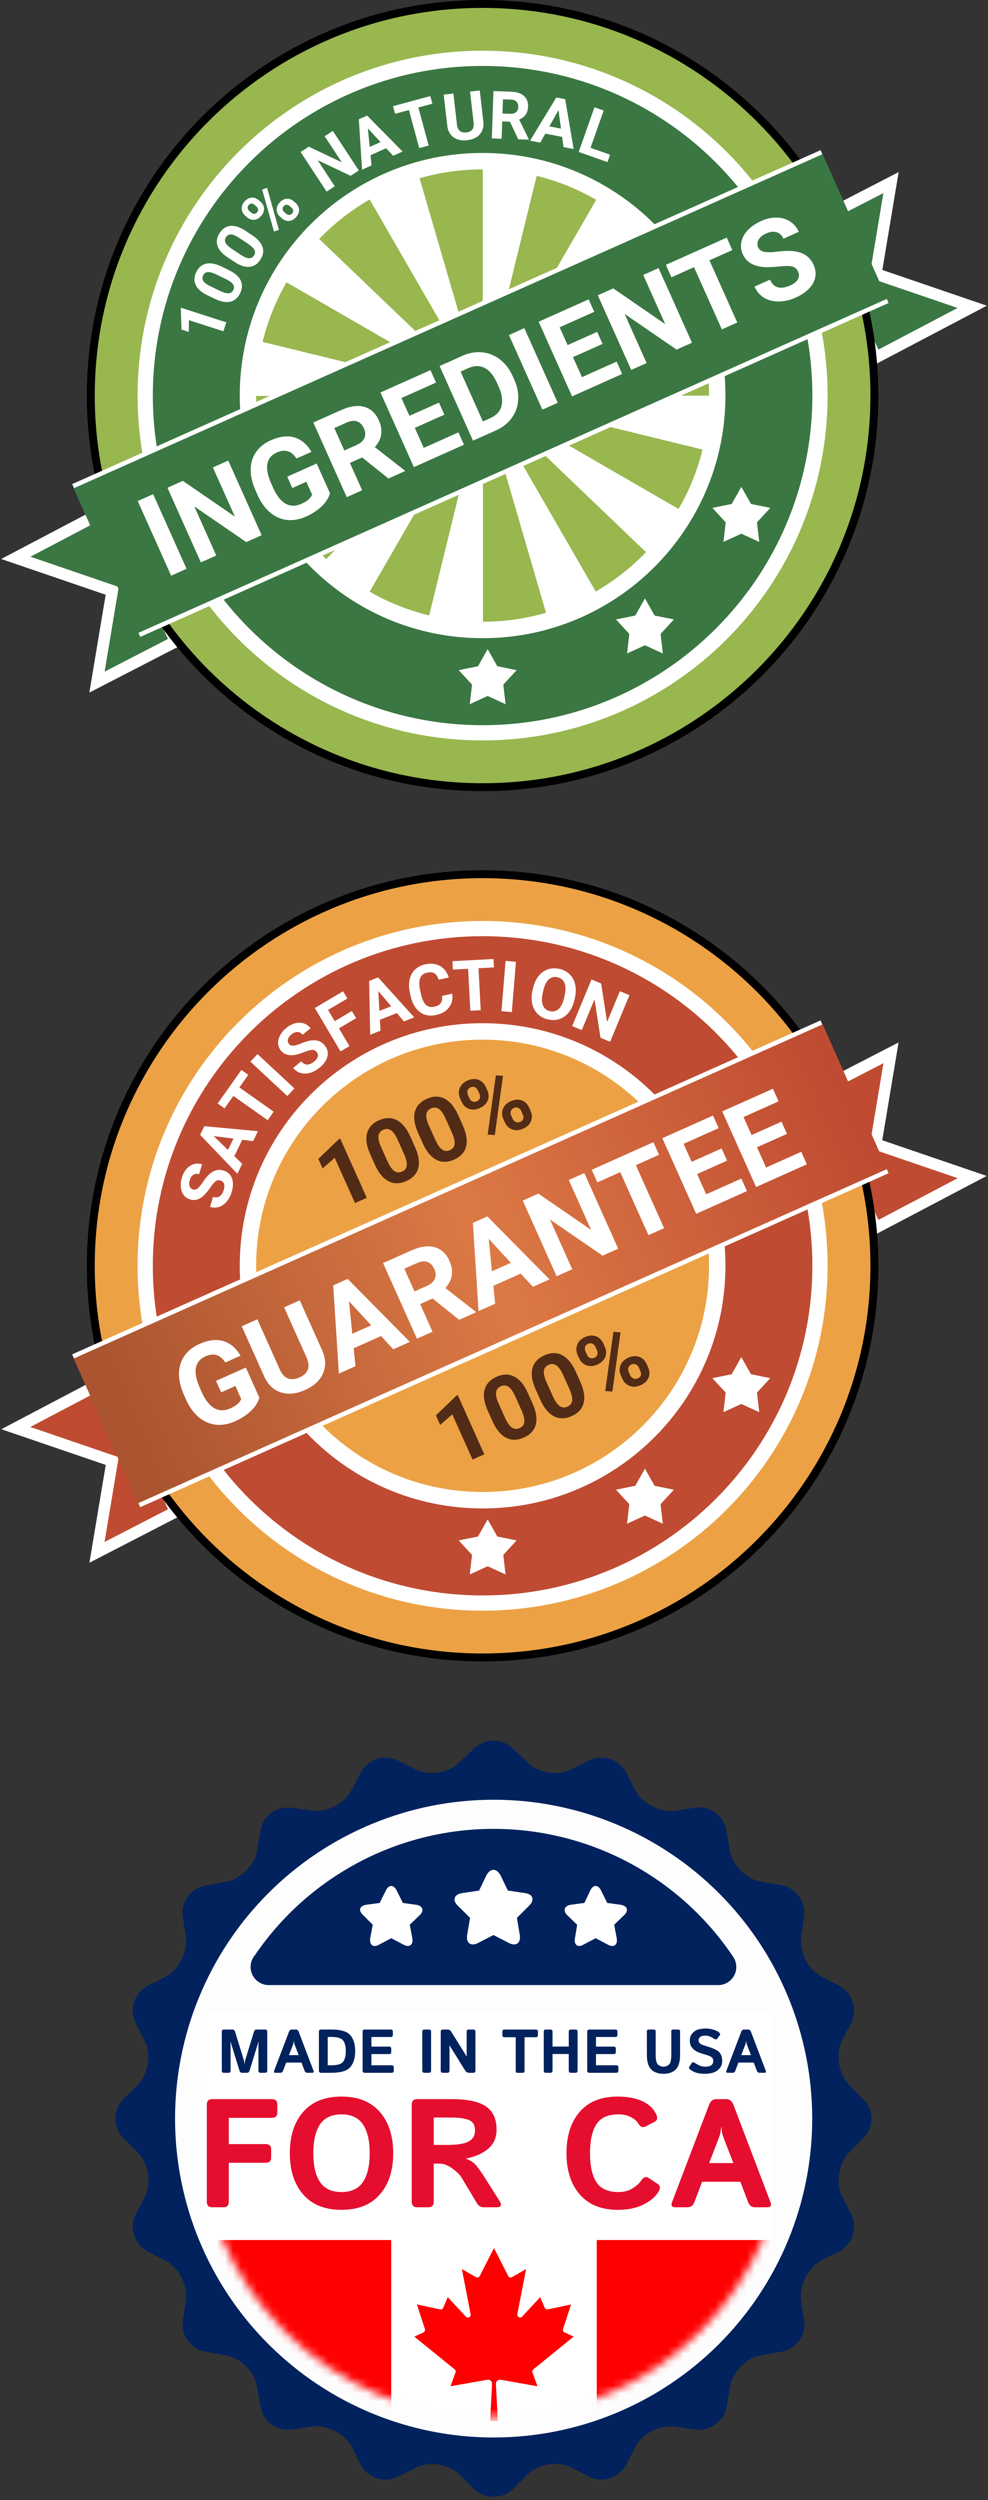
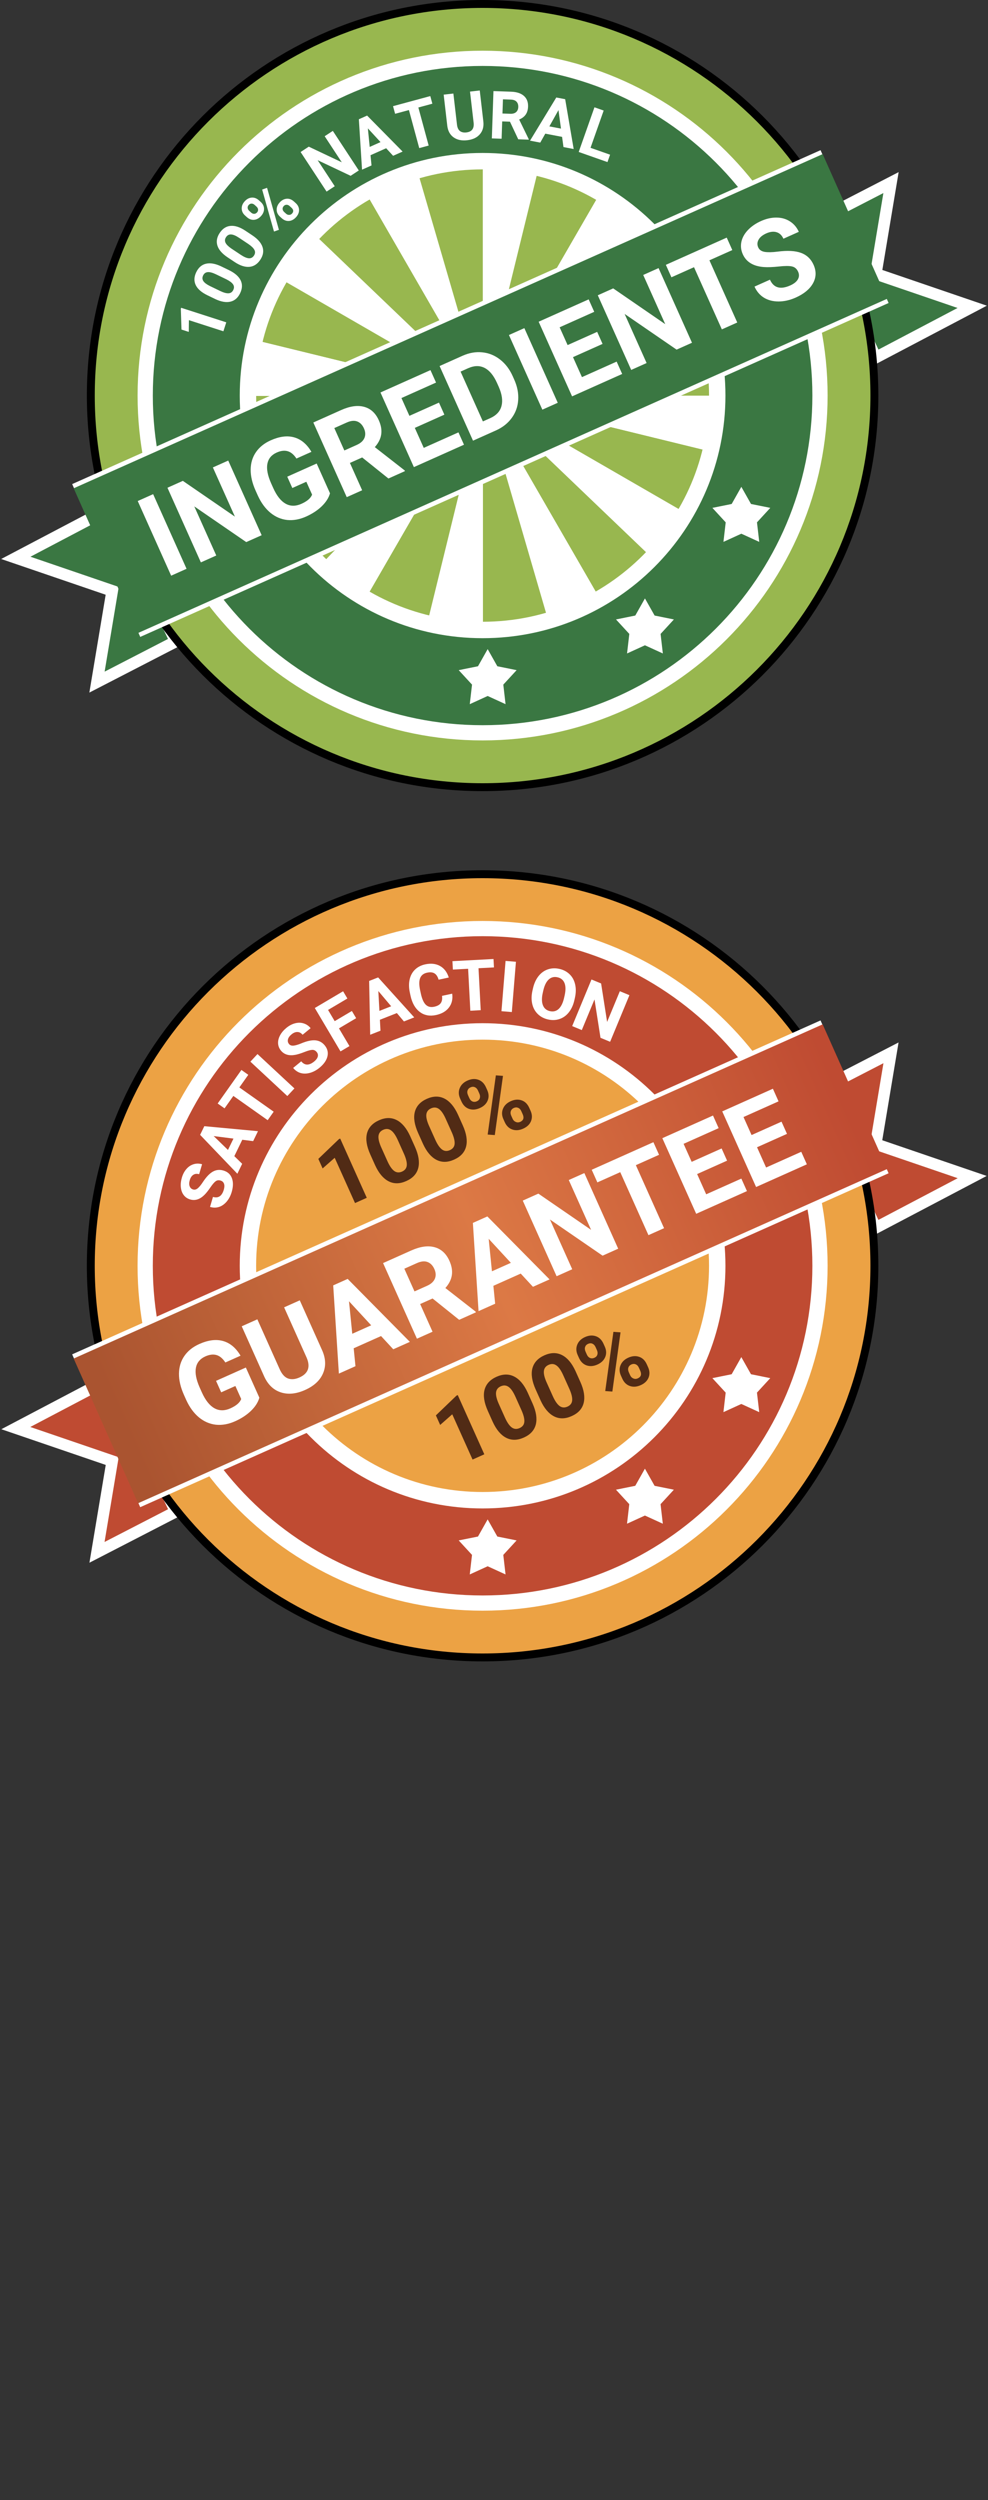
<svg xmlns="http://www.w3.org/2000/svg" width="125" height="316" viewBox="0 0 125 316" fill="none">
  <rect x="0" y="0" width="125" height="316" fill="#333333" stroke="none" />
  <path d="M102.781 28.206L112.73 23.078L110.805 34.617L123.001 38.783L110.805 45.194L102.781 28.206Z" fill="#3A7742" stroke="white" stroke-width="1.469" />
  <path d="M22.22 81.091L12.271 86.219L14.196 74.681L2 70.514L14.196 64.104L22.22 81.091Z" fill="#3A7742" stroke="white" stroke-width="1.469" />
  <path d="M110.626 50C110.626 77.337 88.434 99.5 61.057 99.5C33.681 99.5 11.489 77.337 11.489 50C11.489 22.663 33.681 0.5 61.057 0.5C88.434 0.5 110.626 22.663 110.626 50Z" fill="#98B74F" stroke="black" />
  <path d="M97.207 50C97.207 69.922 81.032 86.09 61.057 86.09C41.083 86.09 24.908 69.922 24.908 50C24.908 30.078 41.083 13.91 61.057 13.91C81.032 13.91 97.207 30.078 97.207 50Z" stroke="white" stroke-width="15" />
  <path d="M97.281 50C97.281 69.967 81.07 86.167 61.057 86.167C41.044 86.167 24.833 69.967 24.833 50C24.833 30.033 41.044 13.834 61.057 13.834C81.07 13.834 97.281 30.033 97.281 50Z" stroke="#3A7742" stroke-width="11" />
  <path d="M90.704 50.022C90.704 52.392 90.418 54.753 89.854 57.055L61.083 50.022H90.704Z" fill="white" />
  <path d="M86.734 64.841C85.549 66.894 84.12 68.797 82.48 70.509L61.088 50.039L86.734 64.841Z" fill="white" />
  <path d="M75.896 75.683C73.842 76.868 71.652 77.803 69.374 78.467L61.097 50.059L75.896 75.683Z" fill="white" />
  <path d="M61.101 79.621C58.727 79.621 56.363 79.336 54.058 78.772L61.101 50.041L61.101 79.621Z" fill="white" />
  <path d="M46.272 75.638C44.217 74.453 42.311 73.025 40.597 71.386L61.082 50.02L46.272 75.638Z" fill="white" />
  <path d="M35.45 64.832C34.264 62.779 33.328 60.592 32.664 58.317L61.102 50.042L35.45 64.832Z" fill="white" />
  <path d="M31.48 50.041C31.48 47.672 31.765 45.31 32.329 43.009L61.101 50.041L31.48 50.041Z" fill="white" />
  <path d="M31.48 50.041C31.48 47.671 31.765 45.31 32.329 43.008L61.101 50.041L31.48 50.041Z" fill="white" />
  <path d="M35.45 35.222C36.635 33.169 38.064 31.266 39.704 29.554L61.095 50.024L35.45 35.222Z" fill="white" />
  <path d="M46.287 24.38C48.342 23.195 50.532 22.26 52.809 21.596L61.086 50.004L46.287 24.38Z" fill="white" />
  <path d="M61.083 20.442C63.456 20.442 65.82 20.727 68.126 21.291L61.083 50.022L61.083 20.442Z" fill="white" />
  <path d="M75.912 24.424C77.967 25.609 79.872 27.036 81.586 28.675L61.102 50.041L75.912 24.424Z" fill="white" />
  <path d="M86.733 35.233C87.92 37.285 88.855 39.472 89.519 41.748L61.081 50.023L86.733 35.233Z" fill="white" />
  <path d="M90.704 50.022C90.704 52.391 90.418 54.752 89.854 57.054L61.083 50.022L90.704 50.022Z" fill="white" />
  <path d="M81.597 75.641L82.82 77.806L85.26 78.298L83.576 80.129L83.861 82.598L81.597 81.564L79.334 82.598L79.62 80.129L77.935 78.298L80.375 77.806L81.597 75.641Z" fill="white" />
  <path d="M61.699 82.049L62.921 84.215L65.362 84.707L63.677 86.537L63.962 89.007L61.699 87.972L59.435 89.007L59.721 86.537L58.036 84.707L60.476 84.215L61.699 82.049Z" fill="white" />
  <path d="M93.793 61.537L95.016 63.703L97.456 64.195L95.771 66.025L96.057 68.495L93.793 67.46L91.529 68.495L91.815 66.025L90.13 64.195L92.571 63.703L93.793 61.537Z" fill="white" />
  <rect width="103.703" height="21.159" transform="matrix(0.913 -0.407 0.407 0.913 9.132 61.188)" fill="white" />
  <rect width="103.786" height="20.03" transform="matrix(0.913 -0.407 0.407 0.913 9.324 61.721)" fill="#3A7742" />
  <path d="M23.602 71.896L21.654 72.767L17.426 63.331L19.374 62.461L23.602 71.896Z" fill="white" />
  <path d="M33.103 67.651L31.154 68.521L24.58 64.008L27.362 70.216L25.414 71.087L21.186 61.651L23.134 60.781L29.721 65.304L26.933 59.083L28.875 58.215L33.103 67.651Z" fill="white" />
  <path d="M41.751 62.355C41.588 62.931 41.238 63.479 40.702 63.998C40.164 64.514 39.505 64.945 38.726 65.294C37.908 65.659 37.11 65.803 36.332 65.726C35.556 65.642 34.848 65.336 34.206 64.809C33.569 64.279 33.041 63.559 32.622 62.647L32.334 62.005C31.912 61.063 31.706 60.178 31.714 59.35C31.724 58.516 31.947 57.784 32.382 57.154C32.819 56.518 33.441 56.02 34.246 55.66C35.367 55.159 36.364 55.035 37.236 55.288C38.106 55.537 38.828 56.145 39.402 57.113L37.505 57.96C37.177 57.459 36.807 57.15 36.396 57.032C35.989 56.913 35.526 56.97 35.007 57.202C34.344 57.498 33.952 57.972 33.828 58.623C33.704 59.275 33.86 60.092 34.295 61.075L34.565 61.678C35.008 62.667 35.531 63.33 36.134 63.667C36.738 64.004 37.403 64.01 38.13 63.685C38.862 63.359 39.314 62.97 39.486 62.52L38.757 60.893L36.984 61.685L36.343 60.253L40.064 58.59L41.751 62.355Z" fill="white" />
  <path d="M45.822 57.822L44.27 58.515L45.818 61.969L43.87 62.84L39.642 53.404L43.155 51.834C44.272 51.335 45.245 51.199 46.074 51.425C46.902 51.651 47.52 52.218 47.926 53.125C48.215 53.769 48.315 54.369 48.227 54.927C48.142 55.478 47.873 56.008 47.42 56.517L51.193 59.459L51.234 59.549L49.143 60.484L45.822 57.822ZM43.565 56.941L45.136 56.238C45.625 56.02 45.949 55.727 46.107 55.361C46.263 54.991 46.243 54.587 46.048 54.151C45.849 53.706 45.564 53.413 45.194 53.272C44.829 53.13 44.385 53.175 43.861 53.409L42.296 54.108L43.565 56.941Z" fill="white" />
  <path d="M56.22 52.413L52.48 54.085L53.612 56.612L58.002 54.651L58.702 56.212L52.364 59.044L48.136 49.609L54.461 46.783L55.167 48.357L50.79 50.313L51.797 52.562L55.538 50.89L56.22 52.413Z" fill="white" />
  <path d="M59.845 55.702L55.617 46.266L58.526 44.966C59.358 44.595 60.184 44.451 61.006 44.535C61.831 44.612 62.582 44.914 63.26 45.441C63.936 45.964 64.47 46.663 64.863 47.54L65.057 47.975C65.45 48.852 65.618 49.713 65.56 50.558C65.507 51.401 65.235 52.157 64.746 52.827C64.256 53.497 63.599 54.019 62.773 54.393L59.845 55.702ZM58.271 46.97L61.093 53.269L62.035 52.849C62.797 52.508 63.268 51.999 63.448 51.323C63.628 50.646 63.515 49.843 63.109 48.915L62.886 48.416C62.456 47.457 61.932 46.82 61.313 46.505C60.692 46.187 59.998 46.198 59.232 46.541L58.271 46.97Z" fill="white" />
  <path d="M70.566 50.911L68.618 51.781L64.39 42.346L66.339 41.475L70.566 50.911Z" fill="white" />
  <path d="M76.235 43.47L72.494 45.142L73.627 47.669L78.016 45.707L78.716 47.269L72.378 50.101L68.15 40.666L74.476 37.84L75.181 39.414L70.804 41.37L71.812 43.619L75.552 41.947L76.235 43.47Z" fill="white" />
  <path d="M87.548 43.323L85.6 44.193L79.026 39.68L81.807 45.888L79.859 46.758L75.632 37.323L77.58 36.452L84.166 40.976L81.379 34.755L83.32 33.887L87.548 43.323Z" fill="white" />
  <path d="M92.65 31.609L89.754 32.903L93.276 40.764L91.328 41.634L87.805 33.773L84.948 35.05L84.243 33.475L91.944 30.034L92.65 31.609Z" fill="white" />
  <path d="M100.979 34.35C100.814 33.983 100.559 33.76 100.212 33.682C99.863 33.599 99.302 33.601 98.53 33.687C97.756 33.768 97.125 33.791 96.636 33.755C95.303 33.656 94.417 33.116 93.977 32.136C93.749 31.626 93.688 31.108 93.796 30.583C93.906 30.052 94.179 29.554 94.615 29.089C95.056 28.623 95.612 28.24 96.283 27.94C96.958 27.638 97.615 27.492 98.254 27.503C98.89 27.508 99.453 27.669 99.943 27.984C100.436 28.298 100.81 28.738 101.064 29.303L99.115 30.174C98.922 29.742 98.635 29.468 98.256 29.352C97.875 29.232 97.438 29.283 96.944 29.503C96.468 29.716 96.143 29.983 95.97 30.304C95.795 30.621 95.781 30.943 95.928 31.271C96.066 31.578 96.335 31.767 96.735 31.837C97.14 31.905 97.683 31.895 98.367 31.808C99.624 31.645 100.616 31.697 101.343 31.963C102.071 32.229 102.599 32.73 102.928 33.464C103.294 34.281 103.272 35.06 102.861 35.804C102.45 36.543 101.72 37.146 100.672 37.614C99.945 37.939 99.223 38.103 98.508 38.107C97.79 38.106 97.17 37.945 96.647 37.624C96.128 37.301 95.732 36.835 95.459 36.226L97.414 35.352C97.88 36.394 98.737 36.636 99.984 36.078C100.447 35.871 100.767 35.617 100.943 35.315C101.118 35.009 101.13 34.687 100.979 34.35Z" fill="white" />
  <path d="M28.628 40.743L28.263 41.874L23.899 40.468L23.883 41.953L22.962 41.657L22.878 39.025L22.917 38.904L28.628 40.743Z" fill="white" />
  <path d="M28.952 34.138C29.698 34.498 30.195 34.927 30.441 35.426C30.687 35.925 30.666 36.472 30.379 37.067C30.095 37.654 29.683 38.01 29.145 38.133C28.607 38.257 27.974 38.148 27.247 37.807L26.253 37.328C25.5 36.964 25.003 36.533 24.763 36.034C24.524 35.532 24.547 34.988 24.831 34.401C25.115 33.813 25.526 33.458 26.064 33.334C26.6 33.209 27.232 33.317 27.959 33.659L28.952 34.138ZM27.345 34.682C26.898 34.466 26.544 34.371 26.281 34.397C26.018 34.419 25.823 34.56 25.698 34.819C25.576 35.07 25.584 35.304 25.721 35.519C25.856 35.73 26.128 35.939 26.537 36.145L27.849 36.778C28.289 36.99 28.645 37.089 28.917 37.074C29.188 37.056 29.387 36.914 29.515 36.65C29.642 36.389 29.63 36.151 29.481 35.936C29.332 35.721 29.048 35.509 28.628 35.3L27.345 34.682Z" fill="white" />
  <path d="M31.918 29.744C32.607 30.203 33.039 30.697 33.214 31.225C33.389 31.753 33.294 32.292 32.927 32.842C32.565 33.384 32.108 33.68 31.558 33.729C31.008 33.778 30.396 33.583 29.723 33.145L28.805 32.534C28.109 32.071 27.676 31.575 27.507 31.048C27.34 30.518 27.437 29.982 27.799 29.439C28.161 28.896 28.617 28.601 29.168 28.552C29.716 28.501 30.326 28.695 31 29.134L31.918 29.744ZM30.251 30.063C29.838 29.788 29.5 29.645 29.236 29.635C28.972 29.62 28.76 29.733 28.601 29.973C28.445 30.205 28.421 30.437 28.526 30.669C28.631 30.897 28.872 31.141 29.249 31.402L30.461 32.209C30.868 32.479 31.207 32.626 31.478 32.648C31.749 32.667 31.966 32.555 32.129 32.31C32.29 32.069 32.312 31.831 32.194 31.598C32.076 31.365 31.823 31.116 31.436 30.852L30.251 30.063Z" fill="white" />
  <path d="M31.002 27.238C30.729 26.992 30.589 26.703 30.581 26.374C30.571 26.043 30.696 25.734 30.956 25.448C31.22 25.158 31.517 25.001 31.846 24.977C32.173 24.952 32.479 25.069 32.766 25.329L32.985 25.527C33.259 25.776 33.399 26.064 33.405 26.392C33.411 26.719 33.284 27.026 33.024 27.312C32.762 27.6 32.467 27.758 32.138 27.786C31.809 27.809 31.502 27.692 31.218 27.434L31.002 27.238ZM31.767 26.867C31.889 26.977 32.019 27.032 32.157 27.031C32.295 27.026 32.415 26.967 32.519 26.854C32.622 26.74 32.666 26.616 32.652 26.48C32.638 26.345 32.568 26.221 32.442 26.107L32.216 25.902C32.095 25.792 31.966 25.736 31.83 25.735C31.694 25.733 31.572 25.792 31.465 25.909C31.364 26.021 31.319 26.145 31.331 26.282C31.342 26.418 31.413 26.545 31.545 26.665L31.767 26.867ZM35.423 27.382C35.148 27.134 35.009 26.845 35.005 26.515C34.999 26.184 35.125 25.876 35.383 25.592C35.645 25.304 35.94 25.147 36.267 25.121C36.594 25.092 36.902 25.209 37.193 25.472L37.412 25.671C37.684 25.918 37.825 26.205 37.835 26.532C37.843 26.858 37.715 27.166 37.451 27.456C37.185 27.748 36.888 27.906 36.559 27.93C36.23 27.953 35.926 27.839 35.648 27.587L35.423 27.382ZM36.192 27.013C36.303 27.115 36.432 27.165 36.578 27.163C36.723 27.162 36.846 27.107 36.946 26.997C37.171 26.75 37.146 26.502 36.872 26.253L36.64 26.043C36.519 25.933 36.39 25.879 36.254 25.881C36.116 25.882 35.995 25.939 35.892 26.053C35.789 26.167 35.743 26.292 35.756 26.429C35.766 26.564 35.835 26.69 35.963 26.806L36.192 27.013ZM35.287 29.047L34.665 29.267L33.166 23.959L33.788 23.74L35.287 29.047Z" fill="white" />
  <path d="M45.394 21.546L44.361 22.223L40.189 20.249L42.351 23.54L41.319 24.217L38.032 19.215L39.065 18.538L43.245 20.517L41.078 17.219L42.108 16.544L45.394 21.546Z" fill="white" />
  <path d="M48.855 18.737L46.877 19.619L47.004 20.912L45.805 21.446L45.401 15.075L46.446 14.609L50.937 19.159L49.737 19.694L48.855 18.737ZM46.774 18.571L48.143 17.961L46.541 16.223L46.774 18.571Z" fill="white" />
  <path d="M54.701 13.108L52.929 13.587L54.234 18.398L53.042 18.721L51.737 13.91L49.988 14.383L49.727 13.419L54.44 12.144L54.701 13.108Z" fill="white" />
  <path d="M60.697 11.436L61.151 15.351C61.226 16.001 61.081 16.539 60.716 16.964C60.354 17.39 59.82 17.643 59.113 17.725C58.418 17.805 57.845 17.685 57.393 17.365C56.942 17.045 56.675 16.564 56.592 15.923L56.133 11.963L57.36 11.822L57.815 15.744C57.86 16.133 57.986 16.407 58.192 16.565C58.4 16.72 58.67 16.779 58.999 16.741C59.689 16.661 59.998 16.259 59.925 15.534L59.466 11.578L60.697 11.436Z" fill="white" />
  <path d="M64.52 15.381L63.537 15.347L63.462 17.536L62.227 17.494L62.432 11.514L64.658 11.59C65.366 11.614 65.906 11.79 66.279 12.118C66.653 12.447 66.829 12.898 66.81 13.473C66.796 13.881 66.695 14.219 66.507 14.486C66.322 14.752 66.047 14.959 65.683 15.108L66.895 17.596L66.893 17.653L65.568 17.608L64.52 15.381ZM63.571 14.349L64.566 14.383C64.876 14.394 65.119 14.324 65.294 14.174C65.47 14.021 65.562 13.806 65.572 13.529C65.582 13.247 65.508 13.023 65.352 12.856C65.198 12.689 64.956 12.6 64.624 12.588L63.632 12.554L63.571 14.349Z" fill="white" />
  <path d="M71.114 17.301L68.988 16.894L68.351 18.027L67.061 17.78L70.381 12.323L71.505 12.538L72.58 18.837L71.29 18.59L71.114 17.301ZM69.504 15.976L70.975 16.257L70.657 13.916L69.504 15.976Z" fill="white" />
  <path d="M74.712 18.683L77.185 19.553L76.856 20.488L73.218 19.208L75.21 13.563L76.375 13.973L74.712 18.683Z" fill="white" />
  <path d="M102.779 138.204L112.729 133.076L110.803 144.615L123 148.781L110.803 155.192L102.779 138.204Z" fill="#BF4B32" stroke="white" stroke-width="1.454" />
  <path d="M22.221 191.089L12.271 196.217L14.197 184.679L2.001 180.512L14.197 174.102L22.221 191.089Z" fill="#BF4B32" stroke="white" stroke-width="1.454" />
  <path d="M110.626 160C110.626 187.337 88.434 209.5 61.056 209.5C33.679 209.5 11.487 187.337 11.487 160C11.487 132.663 33.679 110.5 61.056 110.5C88.434 110.5 110.626 132.663 110.626 160Z" fill="#ECA244" stroke="black" />
  <path d="M97.206 160C97.206 179.922 81.031 196.09 61.056 196.09C41.081 196.09 24.905 179.922 24.905 160C24.905 140.078 41.081 123.911 61.056 123.911C81.031 123.911 97.206 140.078 97.206 160Z" stroke="white" stroke-width="15" />
  <path d="M97.281 160C97.281 179.967 81.07 196.167 61.057 196.167C41.043 196.167 24.832 179.967 24.832 160C24.832 140.033 41.043 123.833 61.057 123.833C81.07 123.833 97.281 140.033 97.281 160Z" stroke="#BF4B32" stroke-width="11" />
  <path d="M81.594 185.641L82.817 187.807L85.257 188.298L83.572 190.129L83.858 192.598L81.594 191.564L79.33 192.598L79.616 190.129L77.931 188.298L80.371 187.807L81.594 185.641Z" fill="white" />
  <path d="M61.697 192.052L62.92 194.218L65.36 194.709L63.675 196.54L63.961 199.01L61.697 197.975L59.433 199.01L59.719 196.54L58.034 194.709L60.475 194.218L61.697 192.052Z" fill="white" />
  <path d="M93.79 171.538L95.013 173.704L97.454 174.196L95.769 176.026L96.055 178.496L93.79 177.461L91.527 178.496L91.812 176.026L90.127 174.196L92.568 173.704L93.79 171.538Z" fill="white" />
  <rect width="103.705" height="21.159" transform="matrix(0.913 -0.407 0.407 0.913 9.129 171.19)" fill="white" />
  <rect width="103.788" height="20.03" transform="matrix(0.913 -0.407 0.407 0.913 9.321 171.721)" fill="url(#paint0_linear_321_3113)" />
  <path d="M32.813 176.67C32.648 177.253 32.294 177.808 31.75 178.335C31.205 178.857 30.538 179.294 29.748 179.647C28.919 180.017 28.111 180.163 27.323 180.085C26.537 180 25.819 179.69 25.169 179.156C24.523 178.619 23.988 177.889 23.564 176.965L23.273 176.315C22.845 175.361 22.635 174.464 22.644 173.625C22.655 172.78 22.88 172.038 23.321 171.4C23.764 170.756 24.393 170.251 25.209 169.887C26.345 169.379 27.355 169.254 28.238 169.51C29.12 169.762 29.852 170.379 30.433 171.359L28.512 172.217C28.179 171.709 27.804 171.396 27.388 171.277C26.976 171.157 26.506 171.214 25.98 171.449C25.309 171.749 24.911 172.229 24.785 172.889C24.66 173.549 24.818 174.377 25.259 175.373L25.532 175.983C25.981 176.986 26.512 177.658 27.123 177.999C27.734 178.341 28.408 178.347 29.145 178.018C29.886 177.686 30.344 177.293 30.518 176.836L29.78 175.189L27.984 175.991L27.334 174.54L31.104 172.856L32.813 176.67Z" fill="white" />
  <path d="M37.926 164.362L40.748 170.658C41.217 171.704 41.258 172.679 40.873 173.581C40.492 174.481 39.733 175.185 38.597 175.693C37.479 176.193 36.458 176.294 35.536 175.997C34.613 175.7 33.914 175.038 33.438 174.011L30.584 167.643L32.558 166.761L35.385 173.07C35.665 173.696 36.019 174.087 36.447 174.243C36.877 174.392 37.358 174.348 37.888 174.111C38.998 173.615 39.301 172.781 38.797 171.609L35.946 165.247L37.926 164.362Z" fill="white" />
  <path d="M48.209 168.877L44.748 170.423L44.973 172.687L42.874 173.624L42.157 162.472L43.986 161.654L51.855 169.612L49.756 170.549L48.209 168.877ZM44.567 168.589L46.962 167.519L44.154 164.479L44.567 168.589Z" fill="white" />
  <path d="M54.728 164.128L53.156 164.831L54.724 168.33L52.75 169.212L48.467 159.653L52.026 158.062C53.158 157.556 54.143 157.418 54.983 157.647C55.822 157.876 56.448 158.45 56.86 159.369C57.152 160.022 57.254 160.63 57.165 161.195C57.078 161.754 56.806 162.291 56.347 162.806L60.17 165.786L60.211 165.878L58.092 166.825L54.728 164.128ZM52.441 163.235L54.033 162.524C54.529 162.302 54.857 162.006 55.017 161.635C55.175 161.26 55.155 160.851 54.957 160.409C54.755 159.958 54.467 159.661 54.092 159.519C53.722 159.374 53.272 159.42 52.741 159.658L51.155 160.366L52.441 163.235Z" fill="white" />
  <path d="M65.881 160.981L62.421 162.527L62.645 164.79L60.546 165.728L59.829 154.576L61.658 153.758L69.527 161.716L67.428 162.653L65.881 160.981ZM62.239 160.693L64.634 159.623L61.826 156.583L62.239 160.693Z" fill="white" />
  <path d="M78.212 157.835L76.238 158.717L69.578 154.144L72.396 160.434L70.422 161.316L66.139 151.756L68.112 150.874L74.786 155.458L71.961 149.155L73.929 148.276L78.212 157.835Z" fill="white" />
  <path d="M83.381 145.967L80.447 147.278L84.015 155.242L82.041 156.124L78.473 148.16L75.578 149.454L74.863 147.858L82.666 144.372L83.381 145.967Z" fill="white" />
  <path d="M91.988 146.707L88.198 148.401L89.346 150.961L93.793 148.974L94.502 150.556L88.081 153.425L83.798 143.866L90.206 141.003L90.921 142.598L86.486 144.58L87.507 146.858L91.297 145.165L91.988 146.707Z" fill="white" />
  <path d="M99.568 143.321L95.778 145.014L96.925 147.575L101.373 145.587L102.082 147.17L95.66 150.039L91.377 140.48L97.785 137.616L98.5 139.212L94.066 141.193L95.087 143.471L98.876 141.778L99.568 143.321Z" fill="white" />
  <path d="M27.902 149.222C27.664 149.151 27.457 149.182 27.281 149.313C27.103 149.443 26.879 149.706 26.61 150.101C26.338 150.496 26.096 150.801 25.883 151.015C25.302 151.599 24.693 151.798 24.057 151.61C23.726 151.513 23.458 151.334 23.255 151.073C23.049 150.809 22.925 150.481 22.881 150.091C22.839 149.698 22.881 149.285 23.01 148.851C23.138 148.414 23.333 148.048 23.594 147.753C23.852 147.458 24.153 147.259 24.497 147.156C24.842 147.051 25.198 147.052 25.566 147.16L25.194 148.42C24.914 148.338 24.67 148.362 24.464 148.493C24.255 148.623 24.103 148.848 24.009 149.167C23.918 149.476 23.913 149.734 23.995 149.944C24.073 150.153 24.219 150.289 24.433 150.351C24.632 150.41 24.828 150.359 25.021 150.2C25.215 150.038 25.429 149.78 25.661 149.425C26.089 148.772 26.511 148.328 26.927 148.095C27.344 147.861 27.79 147.814 28.267 147.955C28.797 148.11 29.155 148.433 29.34 148.923C29.521 149.412 29.513 149.995 29.313 150.673C29.174 151.143 28.962 151.546 28.677 151.883C28.389 152.218 28.065 152.444 27.704 152.56C27.345 152.673 26.967 152.672 26.572 152.555L26.945 151.291C27.621 151.49 28.078 151.186 28.316 150.379C28.404 150.08 28.413 149.828 28.341 149.625C28.268 149.42 28.121 149.286 27.902 149.222Z" fill="white" />
  <path d="M30.652 144.065L29.646 146.138L30.639 147.105L30.029 148.362L25.319 143.446L25.85 142.35L32.639 142.982L32.029 144.239L30.652 144.065ZM28.842 145.355L29.538 143.92L27.037 143.601L28.842 145.355Z" fill="white" />
  <path d="M31.413 135.856L30.283 137.451L34.626 140.519L33.866 141.592L29.523 138.524L28.409 140.097L27.539 139.483L30.543 135.242L31.413 135.856Z" fill="white" />
  <path d="M37.249 137.578L36.352 138.54L31.68 134.195L32.577 133.233L37.249 137.578Z" fill="white" />
  <path d="M40.069 132.978C39.911 132.786 39.723 132.695 39.504 132.704C39.283 132.711 38.95 132.803 38.504 132.979C38.057 133.153 37.685 133.269 37.388 133.327C36.579 133.484 35.964 133.306 35.543 132.793C35.325 132.527 35.205 132.229 35.183 131.899C35.163 131.565 35.244 131.225 35.428 130.878C35.614 130.529 35.883 130.211 36.233 129.924C36.586 129.635 36.953 129.442 37.335 129.344C37.715 129.245 38.076 129.249 38.418 129.358C38.763 129.464 39.057 129.665 39.3 129.961L38.282 130.794C38.096 130.569 37.882 130.452 37.637 130.445C37.391 130.435 37.139 130.536 36.881 130.747C36.632 130.95 36.482 131.162 36.431 131.381C36.379 131.598 36.423 131.792 36.564 131.963C36.695 132.124 36.886 132.192 37.136 132.169C37.387 132.144 37.709 132.05 38.102 131.888C38.823 131.587 39.422 131.458 39.898 131.498C40.374 131.539 40.769 131.751 41.084 132.135C41.435 132.561 41.548 133.029 41.425 133.538C41.3 134.044 40.964 134.521 40.416 134.969C40.036 135.28 39.634 135.495 39.209 135.613C38.782 135.728 38.386 135.733 38.023 135.627C37.662 135.519 37.35 135.305 37.089 134.987L38.11 134.151C38.557 134.695 39.106 134.7 39.757 134.167C39.999 133.969 40.148 133.766 40.204 133.557C40.259 133.347 40.213 133.154 40.069 132.978Z" fill="white" />
  <path d="M45.059 128.7L42.884 129.986L44.213 132.227L43.08 132.897L39.829 127.411L43.408 125.296L43.951 126.211L41.504 127.657L42.344 129.074L44.519 127.788L45.059 128.7Z" fill="white" />
  <path d="M50.21 128.052L48.064 128.898L48.138 130.28L46.836 130.793L46.705 123.992L47.84 123.545L52.407 128.598L51.105 129.111L50.21 128.052ZM48.003 127.778L49.489 127.192L47.865 125.267L48.003 127.778Z" fill="white" />
  <path d="M57.21 125.602C57.305 126.283 57.169 126.864 56.803 127.346C56.44 127.826 55.892 128.145 55.16 128.302C54.359 128.473 53.671 128.34 53.095 127.902C52.522 127.461 52.134 126.771 51.933 125.832L51.851 125.451C51.722 124.851 51.715 124.301 51.828 123.799C51.942 123.297 52.169 122.883 52.508 122.556C52.85 122.226 53.282 122.005 53.802 121.894C54.523 121.74 55.145 121.808 55.668 122.099C56.191 122.39 56.562 122.876 56.78 123.558L55.493 123.834C55.375 123.438 55.2 123.171 54.966 123.033C54.736 122.891 54.423 122.863 54.028 122.947C53.599 123.039 53.31 123.262 53.162 123.616C53.016 123.967 53.009 124.465 53.142 125.111L53.243 125.582C53.388 126.256 53.595 126.726 53.865 126.994C54.138 127.261 54.494 127.347 54.935 127.253C55.332 127.168 55.609 127.015 55.765 126.793C55.923 126.568 55.975 126.263 55.923 125.877L57.21 125.602Z" fill="white" />
  <path d="M62.494 122.281L60.54 122.384L60.82 127.687L59.506 127.757L59.226 122.453L57.298 122.554L57.242 121.492L62.438 121.218L62.494 122.281Z" fill="white" />
  <path d="M64.755 127.923L63.444 127.816L63.964 121.461L65.275 121.568L64.755 127.923Z" fill="white" />
  <path d="M72.674 126.402C72.536 127.014 72.306 127.527 71.985 127.939C71.664 128.352 71.273 128.638 70.811 128.797C70.353 128.957 69.862 128.979 69.34 128.861C68.824 128.745 68.391 128.517 68.042 128.178C67.693 127.839 67.459 127.415 67.34 126.907C67.221 126.395 67.228 125.84 67.36 125.242L67.43 124.934C67.568 124.322 67.799 123.808 68.124 123.393C68.452 122.976 68.845 122.689 69.303 122.532C69.765 122.373 70.255 122.351 70.774 122.468C71.293 122.585 71.726 122.814 72.072 123.155C72.421 123.494 72.652 123.922 72.767 124.439C72.884 124.953 72.874 125.515 72.737 126.124L72.674 126.402ZM71.437 125.827C71.584 125.175 71.579 124.653 71.422 124.261C71.264 123.87 70.969 123.625 70.535 123.528C70.104 123.431 69.734 123.524 69.424 123.807C69.115 124.088 68.886 124.551 68.737 125.197L68.669 125.5C68.525 126.135 68.531 126.654 68.686 127.057C68.841 127.46 69.138 127.711 69.577 127.81C70.008 127.907 70.377 127.814 70.684 127.529C70.991 127.243 71.22 126.776 71.368 126.13L71.437 125.827Z" fill="white" />
  <path d="M77.191 131.683L75.975 131.18L75.215 126.325L73.608 130.202L72.392 129.699L74.835 123.807L76.051 124.31L76.811 129.175L78.421 125.29L79.633 125.791L77.191 131.683Z" fill="white" />
  <path d="M46.403 151.402L44.916 152.068L42.346 146.346L40.817 147.691L40.275 146.484L42.88 143.985L43.04 143.913L46.403 151.402Z" fill="#512B15" />
  <path d="M52.498 144.958C52.963 145.992 53.103 146.879 52.921 147.619C52.738 148.359 52.233 148.914 51.406 149.284C50.589 149.65 49.844 149.661 49.17 149.317C48.496 148.973 47.929 148.302 47.468 147.303L46.85 145.927C46.381 144.882 46.241 143.993 46.43 143.258C46.623 142.522 47.128 141.971 47.944 141.605C48.761 141.24 49.506 141.229 50.18 141.573C50.852 141.913 51.419 142.583 51.88 143.581L52.498 144.958ZM50.333 144.114C50.054 143.494 49.766 143.082 49.468 142.878C49.173 142.67 48.845 142.646 48.484 142.807C48.134 142.964 47.936 143.215 47.889 143.561C47.845 143.902 47.946 144.361 48.192 144.937L49.009 146.755C49.282 147.365 49.569 147.781 49.867 148.006C50.167 148.225 50.501 148.252 50.868 148.088C51.232 147.925 51.431 147.665 51.465 147.309C51.498 146.952 51.387 146.48 51.131 145.891L50.333 144.114Z" fill="#512B15" />
  <path d="M58.551 142.247C59.016 143.281 59.156 144.168 58.974 144.908C58.791 145.648 58.286 146.203 57.459 146.573C56.642 146.939 55.897 146.95 55.223 146.606C54.549 146.262 53.982 145.591 53.521 144.592L52.903 143.216C52.434 142.171 52.294 141.282 52.483 140.547C52.676 139.811 53.181 139.26 53.997 138.894C54.814 138.529 55.559 138.518 56.233 138.862C56.905 139.202 57.472 139.872 57.933 140.87L58.551 142.247ZM56.385 141.403C56.107 140.783 55.819 140.371 55.521 140.167C55.225 139.959 54.897 139.935 54.537 140.096C54.187 140.253 53.989 140.504 53.942 140.85C53.898 141.191 53.998 141.65 54.245 142.226L55.062 144.044C55.335 144.654 55.621 145.07 55.92 145.295C56.22 145.514 56.554 145.541 56.921 145.377C57.285 145.214 57.484 144.954 57.517 144.598C57.551 144.241 57.44 143.769 57.184 143.18L56.385 141.403Z" fill="#512B15" />
  <path d="M58.215 138.856C58.009 138.397 57.991 137.959 58.162 137.541C58.332 137.12 58.658 136.801 59.142 136.584C59.633 136.364 60.091 136.329 60.517 136.48C60.942 136.627 61.263 136.942 61.48 137.425L61.646 137.795C61.853 138.257 61.871 138.695 61.698 139.11C61.526 139.524 61.198 139.84 60.714 140.056C60.227 140.275 59.769 140.311 59.341 140.165C58.915 140.015 58.594 139.7 58.379 139.221L58.215 138.856ZM59.381 138.809C59.473 139.014 59.606 139.154 59.78 139.229C59.955 139.298 60.139 139.29 60.331 139.204C60.523 139.118 60.648 138.986 60.704 138.809C60.76 138.631 60.741 138.436 60.645 138.224L60.475 137.844C60.382 137.639 60.251 137.498 60.081 137.422C59.911 137.346 59.726 137.352 59.527 137.442C59.339 137.526 59.214 137.658 59.154 137.837C59.093 138.012 59.112 138.211 59.212 138.434L59.381 138.809ZM63.687 141.458C63.479 140.996 63.463 140.557 63.639 140.141C63.813 139.721 64.141 139.404 64.621 139.189C65.108 138.97 65.564 138.935 65.989 139.082C66.415 139.224 66.739 139.54 66.959 140.03L67.125 140.399C67.331 140.858 67.35 141.296 67.183 141.712C67.014 142.125 66.684 142.441 66.193 142.661C65.699 142.883 65.239 142.918 64.813 142.767C64.387 142.617 64.068 142.307 63.858 141.838L63.687 141.458ZM64.855 141.416C64.939 141.604 65.073 141.738 65.257 141.816C65.441 141.894 65.625 141.892 65.81 141.809C66.229 141.621 66.334 141.296 66.127 140.834L65.951 140.444C65.859 140.238 65.727 140.1 65.555 140.029C65.381 139.955 65.198 139.96 65.006 140.046C64.814 140.133 64.688 140.265 64.629 140.444C64.567 140.619 64.585 140.815 64.682 141.031L64.855 141.416ZM62.602 143.474L61.7 143.409L62.735 135.925L63.636 135.99L62.602 143.474Z" fill="#512B15" />
  <path d="M61.275 183.823L59.788 184.489L57.218 178.767L55.689 180.112L55.147 178.905L57.752 176.406L57.912 176.334L61.275 183.823Z" fill="#512B15" />
  <path d="M67.37 177.379C67.835 178.413 67.975 179.3 67.793 180.04C67.61 180.78 67.105 181.335 66.278 181.706C65.461 182.071 64.716 182.082 64.042 181.738C63.368 181.394 62.801 180.723 62.34 179.724L61.722 178.348C61.253 177.304 61.113 176.414 61.302 175.679C61.495 174.943 62 174.392 62.816 174.026C63.633 173.661 64.378 173.65 65.052 173.994C65.725 174.334 66.291 175.004 66.752 176.002L67.37 177.379ZM65.205 176.535C64.926 175.915 64.638 175.504 64.341 175.3C64.045 175.091 63.717 175.067 63.356 175.228C63.006 175.385 62.808 175.636 62.761 175.982C62.717 176.323 62.818 176.782 63.064 177.358L63.881 179.176C64.155 179.786 64.441 180.203 64.739 180.427C65.04 180.646 65.373 180.673 65.74 180.509C66.104 180.346 66.303 180.086 66.337 179.73C66.37 179.373 66.259 178.901 66.003 178.312L65.205 176.535Z" fill="#512B15" />
  <path d="M73.423 174.668C73.888 175.702 74.028 176.589 73.846 177.329C73.663 178.069 73.158 178.624 72.331 178.994C71.514 179.36 70.769 179.371 70.095 179.027C69.421 178.683 68.854 178.012 68.393 177.013L67.775 175.637C67.306 174.593 67.166 173.703 67.355 172.968C67.548 172.232 68.053 171.681 68.869 171.315C69.686 170.95 70.431 170.939 71.105 171.283C71.777 171.623 72.344 172.293 72.805 173.291L73.423 174.668ZM71.257 173.824C70.979 173.204 70.691 172.792 70.393 172.589C70.097 172.38 69.769 172.356 69.409 172.517C69.059 172.674 68.861 172.925 68.814 173.271C68.769 173.612 68.87 174.071 69.117 174.647L69.934 176.465C70.207 177.075 70.493 177.492 70.792 177.716C71.092 177.935 71.426 177.962 71.793 177.798C72.157 177.635 72.356 177.375 72.389 177.019C72.423 176.662 72.312 176.19 72.056 175.601L71.257 173.824Z" fill="#512B15" />
  <path d="M73.087 171.277C72.881 170.818 72.863 170.38 73.034 169.962C73.204 169.541 73.53 169.222 74.014 169.005C74.505 168.785 74.963 168.751 75.389 168.901C75.814 169.048 76.135 169.363 76.352 169.846L76.518 170.216C76.725 170.678 76.743 171.116 76.57 171.531C76.398 171.945 76.07 172.261 75.586 172.478C75.099 172.696 74.641 172.732 74.213 172.587C73.787 172.436 73.466 172.121 73.251 171.642L73.087 171.277ZM74.253 171.23C74.345 171.435 74.478 171.575 74.652 171.65C74.827 171.719 75.011 171.711 75.203 171.625C75.395 171.539 75.52 171.407 75.576 171.23C75.632 171.052 75.613 170.857 75.517 170.645L75.347 170.265C75.254 170.06 75.123 169.919 74.953 169.843C74.783 169.767 74.598 169.774 74.399 169.863C74.211 169.947 74.086 170.079 74.027 170.258C73.965 170.433 73.985 170.632 74.085 170.855L74.253 171.23ZM78.559 173.879C78.351 173.417 78.335 172.978 78.511 172.562C78.685 172.142 79.013 171.825 79.493 171.61C79.98 171.392 80.436 171.356 80.861 171.503C81.287 171.645 81.611 171.961 81.831 172.451L81.997 172.82C82.203 173.279 82.222 173.717 82.055 174.133C81.886 174.546 81.556 174.863 81.065 175.082C80.571 175.304 80.111 175.339 79.685 175.189C79.259 175.038 78.94 174.728 78.73 174.259L78.559 173.879ZM79.727 173.837C79.812 174.025 79.946 174.159 80.129 174.237C80.313 174.315 80.497 174.313 80.682 174.23C81.101 174.042 81.206 173.717 80.999 173.255L80.823 172.865C80.731 172.659 80.599 172.521 80.427 172.45C80.253 172.376 80.071 172.381 79.878 172.468C79.686 172.554 79.56 172.686 79.501 172.865C79.439 173.041 79.457 173.236 79.554 173.452L79.727 173.837ZM77.474 175.895L76.573 175.83L77.607 168.346L78.508 168.411L77.474 175.895Z" fill="#512B15" />
  <g clip-path="url(#clip0_321_3113)">
    <path d="M62.455 309.386C85.413 309.386 104.024 290.775 104.024 267.817C104.024 244.858 85.413 226.247 62.455 226.247C39.496 226.247 20.885 244.858 20.885 267.817C20.885 290.775 39.496 309.386 62.455 309.386Z" fill="#FDFDFD" />
    <mask id="mask0_321_3113" style="mask-type:alpha" maskUnits="userSpaceOnUse" x="25" y="231" width="75" height="75">
      <path d="M62.318 305.545C82.879 305.545 99.546 288.877 99.546 268.317C99.546 247.757 82.879 231.089 62.318 231.089C41.758 231.089 25.091 247.757 25.091 268.317C25.091 288.877 41.758 305.545 62.318 305.545Z" fill="#FDFDFD" />
    </mask>
    <g mask="url(#mask0_321_3113)">
      <g clip-path="url(#clip1_321_3113)">
        <path d="M26.498 282H44.498H80.498H98.498V314H80.498H44.498H26.498V282Z" fill="#FF0000" />
        <path d="M49.498 279H75.498V311H49.498V279ZM62.985 306.015L62.742 301.332C62.738 301.255 62.752 301.179 62.782 301.108C62.812 301.037 62.857 300.973 62.915 300.922C62.973 300.871 63.041 300.834 63.115 300.813C63.189 300.792 63.267 300.788 63.343 300.801L67.996 301.62L67.367 299.884C67.342 299.815 67.339 299.739 67.358 299.668C67.377 299.597 67.419 299.534 67.476 299.487L72.573 295.353L71.424 294.815C71.347 294.779 71.285 294.715 71.251 294.636C71.218 294.557 71.214 294.468 71.24 294.387L72.248 291.283L69.312 291.907C69.232 291.923 69.15 291.912 69.078 291.874C69.005 291.837 68.949 291.775 68.917 291.701L68.348 290.36L66.057 292.824C66.004 292.879 65.935 292.916 65.86 292.929C65.785 292.942 65.708 292.93 65.64 292.895C65.573 292.86 65.518 292.804 65.484 292.736C65.451 292.667 65.441 292.59 65.455 292.515L66.56 286.806L64.789 287.832C64.748 287.856 64.701 287.872 64.653 287.878C64.606 287.883 64.557 287.879 64.511 287.866C64.465 287.852 64.422 287.829 64.385 287.798C64.348 287.767 64.318 287.728 64.296 287.685L62.498 284.147L60.7 287.685C60.678 287.728 60.648 287.767 60.611 287.798C60.574 287.829 60.531 287.852 60.485 287.866C60.438 287.879 60.39 287.883 60.342 287.878C60.294 287.872 60.248 287.856 60.207 287.832L58.435 286.806L59.54 292.515C59.555 292.59 59.544 292.667 59.511 292.736C59.478 292.804 59.423 292.86 59.355 292.895C59.288 292.93 59.211 292.942 59.135 292.929C59.06 292.916 58.991 292.879 58.939 292.824L56.648 290.36L56.079 291.701C56.047 291.775 55.99 291.837 55.918 291.874C55.846 291.912 55.763 291.923 55.684 291.907L52.748 291.283L53.755 294.387C53.782 294.468 53.778 294.557 53.744 294.636C53.71 294.715 53.649 294.779 53.571 294.815L52.423 295.353L57.52 299.487C57.577 299.534 57.618 299.597 57.638 299.668C57.657 299.739 57.654 299.815 57.628 299.884L57 301.62L61.653 300.801C61.729 300.788 61.806 300.792 61.88 300.813C61.955 300.834 62.023 300.871 62.081 300.922C62.138 300.973 62.184 301.037 62.214 301.108C62.244 301.179 62.258 301.255 62.254 301.332L62.01 306.015H62.985Z" fill="white" />
      </g>
    </g>
    <path d="M109.214 270.251C110.592 268.873 110.592 266.668 109.214 265.336L107.423 263.499C106.091 262.121 105.677 259.64 106.504 257.987L107.698 255.69C108.525 253.991 107.836 251.878 106.183 251.005L103.886 249.811C103.03 249.306 102.336 248.565 101.889 247.678C101.441 246.79 101.257 245.793 101.36 244.804L101.727 242.278C102.003 240.44 100.717 238.603 98.833 238.282L96.307 237.868C94.47 237.547 92.632 235.801 92.357 233.918L91.897 231.392C91.622 229.508 89.831 228.176 87.947 228.498L85.421 228.865C83.538 229.141 81.287 227.993 80.414 226.339L79.22 224.042C78.789 223.23 78.059 222.618 77.184 222.335C76.31 222.052 75.36 222.121 74.535 222.527L72.238 223.675C70.585 224.502 68.104 224.134 66.726 222.756L64.889 221.011C64.23 220.374 63.348 220.018 62.431 220.018C61.515 220.018 60.633 220.374 59.974 221.011L58.137 222.756C56.759 224.134 54.324 224.502 52.625 223.675L50.328 222.527C49.503 222.121 48.553 222.052 47.678 222.335C46.804 222.618 46.074 223.23 45.643 224.042L44.449 226.339C43.944 227.195 43.203 227.889 42.316 228.336C41.428 228.784 40.431 228.968 39.442 228.865L36.916 228.498C35.078 228.222 33.241 229.508 32.965 231.392L32.506 233.918C32.23 235.755 30.439 237.593 28.556 237.868L26.03 238.327C24.192 238.603 22.814 240.394 23.136 242.278L23.503 244.804C23.779 246.687 22.631 248.938 20.977 249.857L18.68 251.005C17.868 251.436 17.256 252.166 16.973 253.04C16.69 253.915 16.759 254.865 17.165 255.69L18.313 257.987C19.186 259.64 18.772 262.121 17.44 263.499L15.603 265.336C14.966 265.996 14.61 266.877 14.61 267.794C14.61 268.71 14.966 269.591 15.603 270.251L17.44 272.088C18.772 273.466 19.186 275.901 18.359 277.6L17.165 279.897C16.759 280.722 16.69 281.672 16.973 282.547C17.256 283.421 17.868 284.151 18.68 284.582L20.977 285.776C22.677 286.649 23.779 288.9 23.503 290.783L23.136 293.309C22.86 295.147 24.146 296.984 26.03 297.26L28.556 297.719C30.393 297.994 32.23 299.786 32.506 301.669L32.965 304.195C33.241 306.033 35.032 307.365 36.916 307.089L39.442 306.722C41.325 306.446 43.576 307.549 44.495 309.248L45.643 311.545C46.074 312.357 46.804 312.969 47.678 313.252C48.553 313.535 49.503 313.466 50.328 313.06L52.625 311.912C54.324 311.039 56.759 311.453 58.137 312.785L59.974 314.622C61.352 315.908 63.557 315.908 64.889 314.622L66.726 312.785C68.104 311.407 70.585 311.039 72.238 311.866L74.535 313.06C76.234 313.887 78.347 313.198 79.22 311.545L80.414 309.248C81.287 307.549 83.538 306.446 85.421 306.722L87.947 307.089C89.785 307.365 91.622 306.079 91.944 304.195L92.357 301.669C92.632 299.832 94.424 297.994 96.307 297.719L98.833 297.26C100.671 296.984 102.049 295.193 101.727 293.309L101.36 290.783C101.084 288.9 102.232 286.649 103.886 285.73L106.183 284.582C106.995 284.151 107.607 283.421 107.89 282.547C108.173 281.672 108.104 280.722 107.698 279.897L106.55 277.6C105.677 275.901 106.091 273.466 107.423 272.088L109.26 270.251H109.214ZM62.455 308.1C51.765 308.1 41.513 303.853 33.954 296.294C26.395 288.735 22.148 278.483 22.148 267.794C22.148 257.104 26.395 246.852 33.954 239.293C41.513 231.734 51.765 227.487 62.455 227.487C73.144 227.487 83.396 231.734 90.955 239.293C98.514 246.852 102.761 257.104 102.761 267.794C102.761 278.483 98.514 288.735 90.955 296.294C83.396 303.853 73.144 308.1 62.455 308.1Z" fill="#01225D" />
    <path d="M34.068 250.913H91.025C91.432 250.883 91.824 250.746 92.16 250.514C92.496 250.283 92.764 249.966 92.938 249.597C93.111 249.227 93.182 248.818 93.145 248.412C93.107 248.005 92.962 247.616 92.724 247.284C89.393 242.339 84.901 238.284 79.641 235.475C74.38 232.666 68.512 231.187 62.549 231.169C56.586 231.151 50.709 232.594 45.432 235.371C40.155 238.148 35.638 242.175 32.276 247.101C31.981 247.437 31.79 247.852 31.727 248.295C31.664 248.737 31.732 249.189 31.922 249.594C32.113 249.999 32.417 250.34 32.798 250.574C33.179 250.808 33.621 250.926 34.068 250.913Z" fill="#01225D" />
    <rect x="26.132" y="254.444" width="71.513" height="28.696" fill="white" />
    <path d="M26.83 279C26.385 279 26.163 278.762 26.163 278.285V266.045C26.163 265.569 26.385 265.33 26.83 265.33H34.37C34.847 265.33 35.085 265.537 35.085 265.95V267.075C35.085 267.488 34.847 267.694 34.37 267.694H28.946V271.012H33.589C34.065 271.012 34.304 271.218 34.304 271.631V272.756C34.304 273.169 34.065 273.376 33.589 273.376H28.946V278.285C28.946 278.762 28.724 279 28.279 279H26.83ZM36.668 272.165C36.668 269.973 37.233 268.231 38.365 266.941C39.496 265.651 41.11 265.006 43.207 265.006C45.304 265.006 46.919 265.651 48.05 266.941C49.181 268.231 49.746 269.973 49.746 272.165C49.746 274.358 49.181 276.099 48.05 277.389C46.919 278.679 45.304 279.324 43.207 279.324C41.11 279.324 39.496 278.679 38.365 277.389C37.233 276.099 36.668 274.358 36.668 272.165ZM39.642 272.165C39.642 273.754 39.925 274.971 40.49 275.816C41.062 276.655 41.968 277.074 43.207 277.074C44.446 277.074 45.349 276.655 45.914 275.816C46.486 274.971 46.772 273.754 46.772 272.165C46.772 270.576 46.486 269.363 45.914 268.524C45.349 267.679 44.446 267.256 43.207 267.256C41.968 267.256 41.062 267.679 40.49 268.524C39.925 269.363 39.642 270.576 39.642 272.165ZM52.759 279C52.314 279 52.092 278.762 52.092 278.285V266.045C52.092 265.569 52.314 265.33 52.759 265.33H57.172C59.136 265.33 60.569 265.635 61.472 266.245C62.374 266.849 62.825 267.834 62.825 269.201C62.825 270.217 62.46 271.028 61.729 271.631C60.998 272.235 60.07 272.635 58.945 272.832V272.852C59.556 273.08 60.016 273.398 60.328 273.805C60.639 274.212 60.893 274.567 61.09 274.872L63.187 278.18C63.537 278.727 63.416 279 62.825 279H61.166C60.817 279 60.531 278.813 60.309 278.438L58.383 275.225C58.173 274.882 57.789 274.507 57.23 274.1C56.677 273.687 56.127 273.481 55.58 273.481H54.875V278.285C54.875 278.762 54.653 279 54.208 279H52.759ZM54.875 271.117H56.581C57.852 271.117 58.755 270.974 59.289 270.688C59.829 270.395 60.099 269.935 60.099 269.305C60.099 268.619 59.838 268.174 59.317 267.971C58.803 267.761 58.043 267.656 57.039 267.656H54.875V271.117ZM71.671 272.165C71.671 269.973 72.228 268.231 73.34 266.941C74.452 265.651 76.056 265.006 78.154 265.006C79.361 265.006 80.384 265.194 81.223 265.569C82.062 265.944 82.653 266.487 82.996 267.199C83.225 267.669 83.187 267.987 82.882 268.152L81.738 268.762C81.338 268.978 81.007 268.857 80.746 268.4C80.581 268.107 80.273 267.844 79.822 267.609C79.377 267.373 78.853 267.256 78.249 267.256C76.914 267.256 75.98 267.679 75.446 268.524C74.912 269.363 74.646 270.576 74.646 272.165C74.646 273.754 74.912 274.971 75.446 275.816C75.98 276.655 76.914 277.074 78.249 277.074C78.967 277.074 79.571 276.912 80.06 276.588C80.556 276.264 80.899 275.956 81.09 275.664C81.401 275.187 81.731 275.066 82.081 275.301L83.225 276.064C83.536 276.274 83.568 276.591 83.32 277.017C82.952 277.653 82.319 278.196 81.423 278.647C80.527 279.099 79.437 279.324 78.154 279.324C76.088 279.324 74.49 278.679 73.359 277.389C72.234 276.099 71.671 274.358 71.671 272.165ZM85.465 279C85.007 279 84.858 278.79 85.017 278.371L89.688 266.102C89.885 265.588 90.184 265.33 90.584 265.33H91.919C92.319 265.33 92.618 265.588 92.815 266.102L97.486 278.371C97.645 278.79 97.495 279 97.038 279H95.522C95.103 279 94.81 278.781 94.645 278.342L93.673 275.778H88.83L87.858 278.342C87.693 278.781 87.4 279 86.981 279H85.465ZM89.717 273.414H92.786L91.614 270.383C91.474 270.027 91.388 269.769 91.356 269.61C91.331 269.445 91.302 269.204 91.27 268.886H91.232C91.201 269.204 91.169 269.445 91.137 269.61C91.112 269.769 91.029 270.027 90.889 270.383L89.717 273.414Z" fill="#E50E2E" />
    <path d="M28.329 262C28.151 262 28.062 261.905 28.062 261.714V256.818C28.062 256.627 28.151 256.532 28.329 256.532H29.434C29.582 256.532 29.688 256.634 29.751 256.837L30.784 260.181C30.83 260.326 30.862 260.445 30.88 260.539C30.898 260.631 30.913 260.74 30.925 260.867H30.948C30.961 260.74 30.976 260.631 30.994 260.539C31.012 260.445 31.044 260.326 31.089 260.181L32.123 256.837C32.186 256.634 32.292 256.532 32.439 256.532H33.545C33.723 256.532 33.812 256.627 33.812 256.818V261.714C33.812 261.905 33.723 262 33.545 262H32.965C32.788 262 32.699 261.905 32.699 261.714V258.564C32.699 258.412 32.705 258.259 32.718 258.107H32.691L31.589 261.691C31.525 261.897 31.416 262 31.261 262H30.613C30.458 262 30.348 261.897 30.285 261.691L29.183 258.107H29.156C29.169 258.259 29.175 258.412 29.175 258.564V261.714C29.175 261.905 29.086 262 28.908 262H28.329ZM34.861 262C34.678 262 34.618 261.916 34.681 261.748L36.55 256.841C36.629 256.635 36.748 256.532 36.908 256.532H37.442C37.602 256.532 37.721 256.635 37.8 256.841L39.669 261.748C39.732 261.916 39.672 262 39.489 262H38.883C38.715 262 38.599 261.912 38.532 261.737L38.144 260.711H36.206L35.818 261.737C35.752 261.912 35.635 262 35.467 262H34.861ZM36.561 259.765H37.789L37.32 258.553C37.264 258.411 37.23 258.308 37.217 258.244C37.207 258.178 37.195 258.081 37.183 257.954H37.167C37.155 258.081 37.142 258.178 37.129 258.244C37.119 258.308 37.086 258.411 37.03 258.553L36.561 259.765ZM40.614 262C40.436 262 40.347 261.905 40.347 261.714V256.818C40.347 256.627 40.436 256.532 40.614 256.532H41.945C43.114 256.532 43.905 256.768 44.317 257.241C44.731 257.714 44.938 258.386 44.938 259.258C44.938 260.13 44.731 260.805 44.317 261.283C43.905 261.761 43.114 262 41.945 262H40.614ZM41.461 261.054H41.873C42.661 261.054 43.17 260.908 43.402 260.616C43.633 260.321 43.749 259.868 43.749 259.258C43.749 258.648 43.633 258.198 43.402 257.908C43.17 257.616 42.661 257.47 41.873 257.47H41.461V261.054ZM46.143 262C45.965 262 45.876 261.905 45.876 261.714V256.818C45.876 256.627 45.965 256.532 46.143 256.532H49.415C49.605 256.532 49.701 256.615 49.701 256.78V257.23C49.701 257.395 49.605 257.478 49.415 257.478H46.99V258.69H49.213C49.403 258.69 49.499 258.773 49.499 258.938V259.388C49.499 259.553 49.403 259.636 49.213 259.636H46.99V261.054H49.537C49.727 261.054 49.823 261.137 49.823 261.302V261.752C49.823 261.917 49.727 262 49.537 262H46.143ZM53.693 262C53.515 262 53.426 261.905 53.426 261.714V256.818C53.426 256.627 53.515 256.532 53.693 256.532H54.273C54.451 256.532 54.54 256.627 54.54 256.818V261.714C54.54 261.905 54.451 262 54.273 262H53.693ZM56.027 262C55.849 262 55.76 261.905 55.76 261.714V256.818C55.76 256.627 55.849 256.532 56.027 256.532H56.591C56.81 256.532 56.975 256.621 57.087 256.799L59.031 259.922H59.058C59.045 259.769 59.039 259.617 59.039 259.464V256.818C59.039 256.627 59.128 256.532 59.306 256.532H59.886C60.063 256.532 60.152 256.627 60.152 256.818V261.714C60.152 261.905 60.063 262 59.886 262H59.359C59.141 262 58.975 261.911 58.864 261.733L56.881 258.553H56.854C56.867 258.705 56.873 258.858 56.873 259.01V261.714C56.873 261.905 56.784 262 56.606 262H56.027ZM63.847 257.508C63.657 257.508 63.561 257.426 63.561 257.26V256.78C63.561 256.615 63.657 256.532 63.847 256.532H67.767C67.958 256.532 68.053 256.615 68.053 256.78V257.26C68.053 257.426 67.958 257.508 67.767 257.508H66.364V261.79C66.364 261.93 66.3 262 66.173 262H65.441C65.314 262 65.25 261.93 65.25 261.79V257.508H63.847ZM69.06 262C68.882 262 68.793 261.905 68.793 261.714V256.818C68.793 256.627 68.882 256.532 69.06 256.532H69.639C69.817 256.532 69.906 256.627 69.906 256.818V258.683H71.957V256.818C71.957 256.627 72.046 256.532 72.224 256.532H72.804C72.982 256.532 73.071 256.627 73.071 256.818V261.714C73.071 261.905 72.982 262 72.804 262H72.224C72.046 262 71.957 261.905 71.957 261.714V259.628H69.906V261.714C69.906 261.905 69.817 262 69.639 262H69.06ZM74.558 262C74.38 262 74.291 261.905 74.291 261.714V256.818C74.291 256.627 74.38 256.532 74.558 256.532H77.83C78.02 256.532 78.116 256.615 78.116 256.78V257.23C78.116 257.395 78.02 257.478 77.83 257.478H75.404V258.69H77.627C77.818 258.69 77.913 258.773 77.913 258.938V259.388C77.913 259.553 77.818 259.636 77.627 259.636H75.404V261.054H77.952C78.142 261.054 78.238 261.137 78.238 261.302V261.752C78.238 261.917 78.142 262 77.952 262H74.558ZM81.841 259.723V256.742C81.841 256.602 81.93 256.532 82.108 256.532H82.687C82.865 256.532 82.954 256.602 82.954 256.742V259.685C82.954 260.372 83.055 260.801 83.255 260.974C83.459 261.144 83.688 261.23 83.942 261.23C84.196 261.23 84.424 261.144 84.624 260.974C84.828 260.801 84.93 260.372 84.93 259.685V256.742C84.93 256.602 85.018 256.532 85.196 256.532H85.776C85.954 256.532 86.043 256.602 86.043 256.742V259.723C86.043 260.613 85.855 261.237 85.478 261.596C85.102 261.952 84.59 262.13 83.942 262.13C83.294 262.13 82.781 261.952 82.405 261.596C82.029 261.237 81.841 260.613 81.841 259.723ZM87.328 261.592C87.17 261.472 87.132 261.352 87.213 261.23L87.507 260.787C87.604 260.642 87.745 260.635 87.93 260.764C88.073 260.864 88.258 260.967 88.487 261.073C88.718 261.178 88.961 261.23 89.215 261.23C89.393 261.23 89.565 261.209 89.73 261.169C89.895 261.128 90.021 261.049 90.108 260.932C90.194 260.815 90.237 260.677 90.237 260.517C90.237 260.402 90.218 260.302 90.18 260.215C90.142 260.129 90.08 260.058 89.993 260.002C89.907 259.946 89.818 259.899 89.726 259.861C89.566 259.795 89.364 259.73 89.12 259.666C88.879 259.6 88.64 259.521 88.403 259.43C88.192 259.349 87.999 259.237 87.824 259.094C87.648 258.952 87.512 258.792 87.416 258.614C87.319 258.436 87.271 258.198 87.271 257.901C87.271 257.548 87.385 257.245 87.614 256.993C87.843 256.742 88.106 256.58 88.403 256.509C88.701 256.438 89.001 256.402 89.303 256.402C89.603 256.402 89.912 256.448 90.23 256.54C90.55 256.631 90.791 256.746 90.954 256.883C91.114 257.018 91.154 257.14 91.072 257.249L90.763 257.664C90.659 257.807 90.519 257.818 90.344 257.699C90.232 257.623 90.078 257.537 89.883 257.443C89.689 257.349 89.487 257.302 89.276 257.302C89.126 257.302 88.988 257.315 88.861 257.34C88.736 257.366 88.626 257.427 88.529 257.523C88.432 257.62 88.384 257.739 88.384 257.882C88.384 258.019 88.42 258.131 88.491 258.217C88.562 258.301 88.641 258.365 88.727 258.408C88.814 258.449 88.901 258.483 88.99 258.511C89.265 258.6 89.51 258.679 89.726 258.747C89.942 258.813 90.142 258.887 90.325 258.969C90.579 259.083 90.774 259.197 90.908 259.312C91.043 259.426 91.154 259.582 91.24 259.781C91.329 259.979 91.374 260.215 91.374 260.49C91.374 260.897 91.244 261.233 90.985 261.5C90.725 261.765 90.437 261.935 90.119 262.011C89.804 262.09 89.496 262.13 89.196 262.13C88.754 262.13 88.394 262.086 88.117 262C87.84 261.916 87.577 261.78 87.328 261.592ZM92.079 262C91.896 262 91.836 261.916 91.9 261.748L93.768 256.841C93.847 256.635 93.966 256.532 94.126 256.532H94.66C94.82 256.532 94.94 256.635 95.019 256.841L96.887 261.748C96.951 261.916 96.891 262 96.708 262H96.102C95.934 262 95.817 261.912 95.751 261.737L95.362 260.711H93.425L93.036 261.737C92.97 261.912 92.853 262 92.685 262H92.079ZM93.779 259.765H95.007L94.538 258.553C94.482 258.411 94.448 258.308 94.435 258.244C94.425 258.178 94.414 258.081 94.401 257.954H94.386C94.373 258.081 94.36 258.178 94.348 258.244C94.338 258.308 94.305 258.411 94.249 258.553L93.779 259.765Z" fill="#01225D" />
    <path d="M66.405 239.292L64.246 238.971L63.328 237.042C62.822 236.123 62.041 236.123 61.582 237.042L60.663 238.971L58.505 239.292C57.494 239.43 57.218 240.119 57.861 240.808L59.515 242.416L59.148 244.575C58.964 245.539 59.515 246.045 60.388 245.631L62.455 244.575L64.476 245.631C65.394 245.999 65.9 245.539 65.762 244.575L65.394 242.416L67.002 240.808C67.645 240.119 67.415 239.43 66.405 239.292ZM52.625 240.762L50.971 240.533L50.191 238.971C49.823 238.19 49.18 238.19 48.813 238.971L48.032 240.533L46.332 240.762C45.505 240.9 45.322 241.451 45.873 242.002L47.159 243.289L46.837 244.988C46.746 245.815 47.159 246.182 47.848 245.861L49.502 244.988L51.155 245.861C51.844 246.182 52.304 245.769 52.166 244.988L51.844 243.289L53.176 242.002C53.681 241.451 53.452 240.9 52.671 240.762H52.625Z" fill="white" />
    <path d="M58.504 239.292L60.617 238.971L61.535 237.042C62.041 236.123 62.822 236.123 63.281 237.042L64.246 238.971L66.404 239.292C67.415 239.43 67.645 240.119 67.001 240.808L65.394 242.416L65.715 244.575C65.899 245.539 65.348 246.045 64.475 245.631L62.408 244.575L60.387 245.631C59.468 245.999 58.963 245.539 59.101 244.575L59.468 242.416L57.861 240.808C57.218 240.119 57.493 239.43 58.504 239.292ZM72.192 240.762L73.937 240.533L74.672 238.971C75.04 238.19 75.683 238.19 76.05 238.971L76.831 240.533L78.531 240.762C79.358 240.9 79.541 241.451 79.036 242.002L77.704 243.289L78.025 244.988C78.163 245.815 77.704 246.182 77.015 245.861L75.361 244.988L73.708 245.861C73.019 246.182 72.605 245.769 72.743 244.988L73.019 243.289L71.687 242.002C71.227 241.451 71.411 240.9 72.192 240.762Z" fill="white" />
  </g>
  <defs>
    <linearGradient id="paint0_linear_321_3113" x1="2.334" y1="10.668" x2="102.325" y2="10.978" gradientUnits="userSpaceOnUse">
      <stop stop-color="#AA5430" />
      <stop offset="0.506" stop-color="#DC7945" />
      <stop offset="1" stop-color="#BF4B32" />
    </linearGradient>
    <clipPath id="clip0_321_3113">
-       <rect width="96" height="96" fill="white" transform="translate(14.5 220)" />
-     </clipPath>
+       </clipPath>
    <clipPath id="clip1_321_3113">
      <rect width="70" height="32" fill="white" transform="translate(27.498 282)" />
    </clipPath>
  </defs>
</svg>